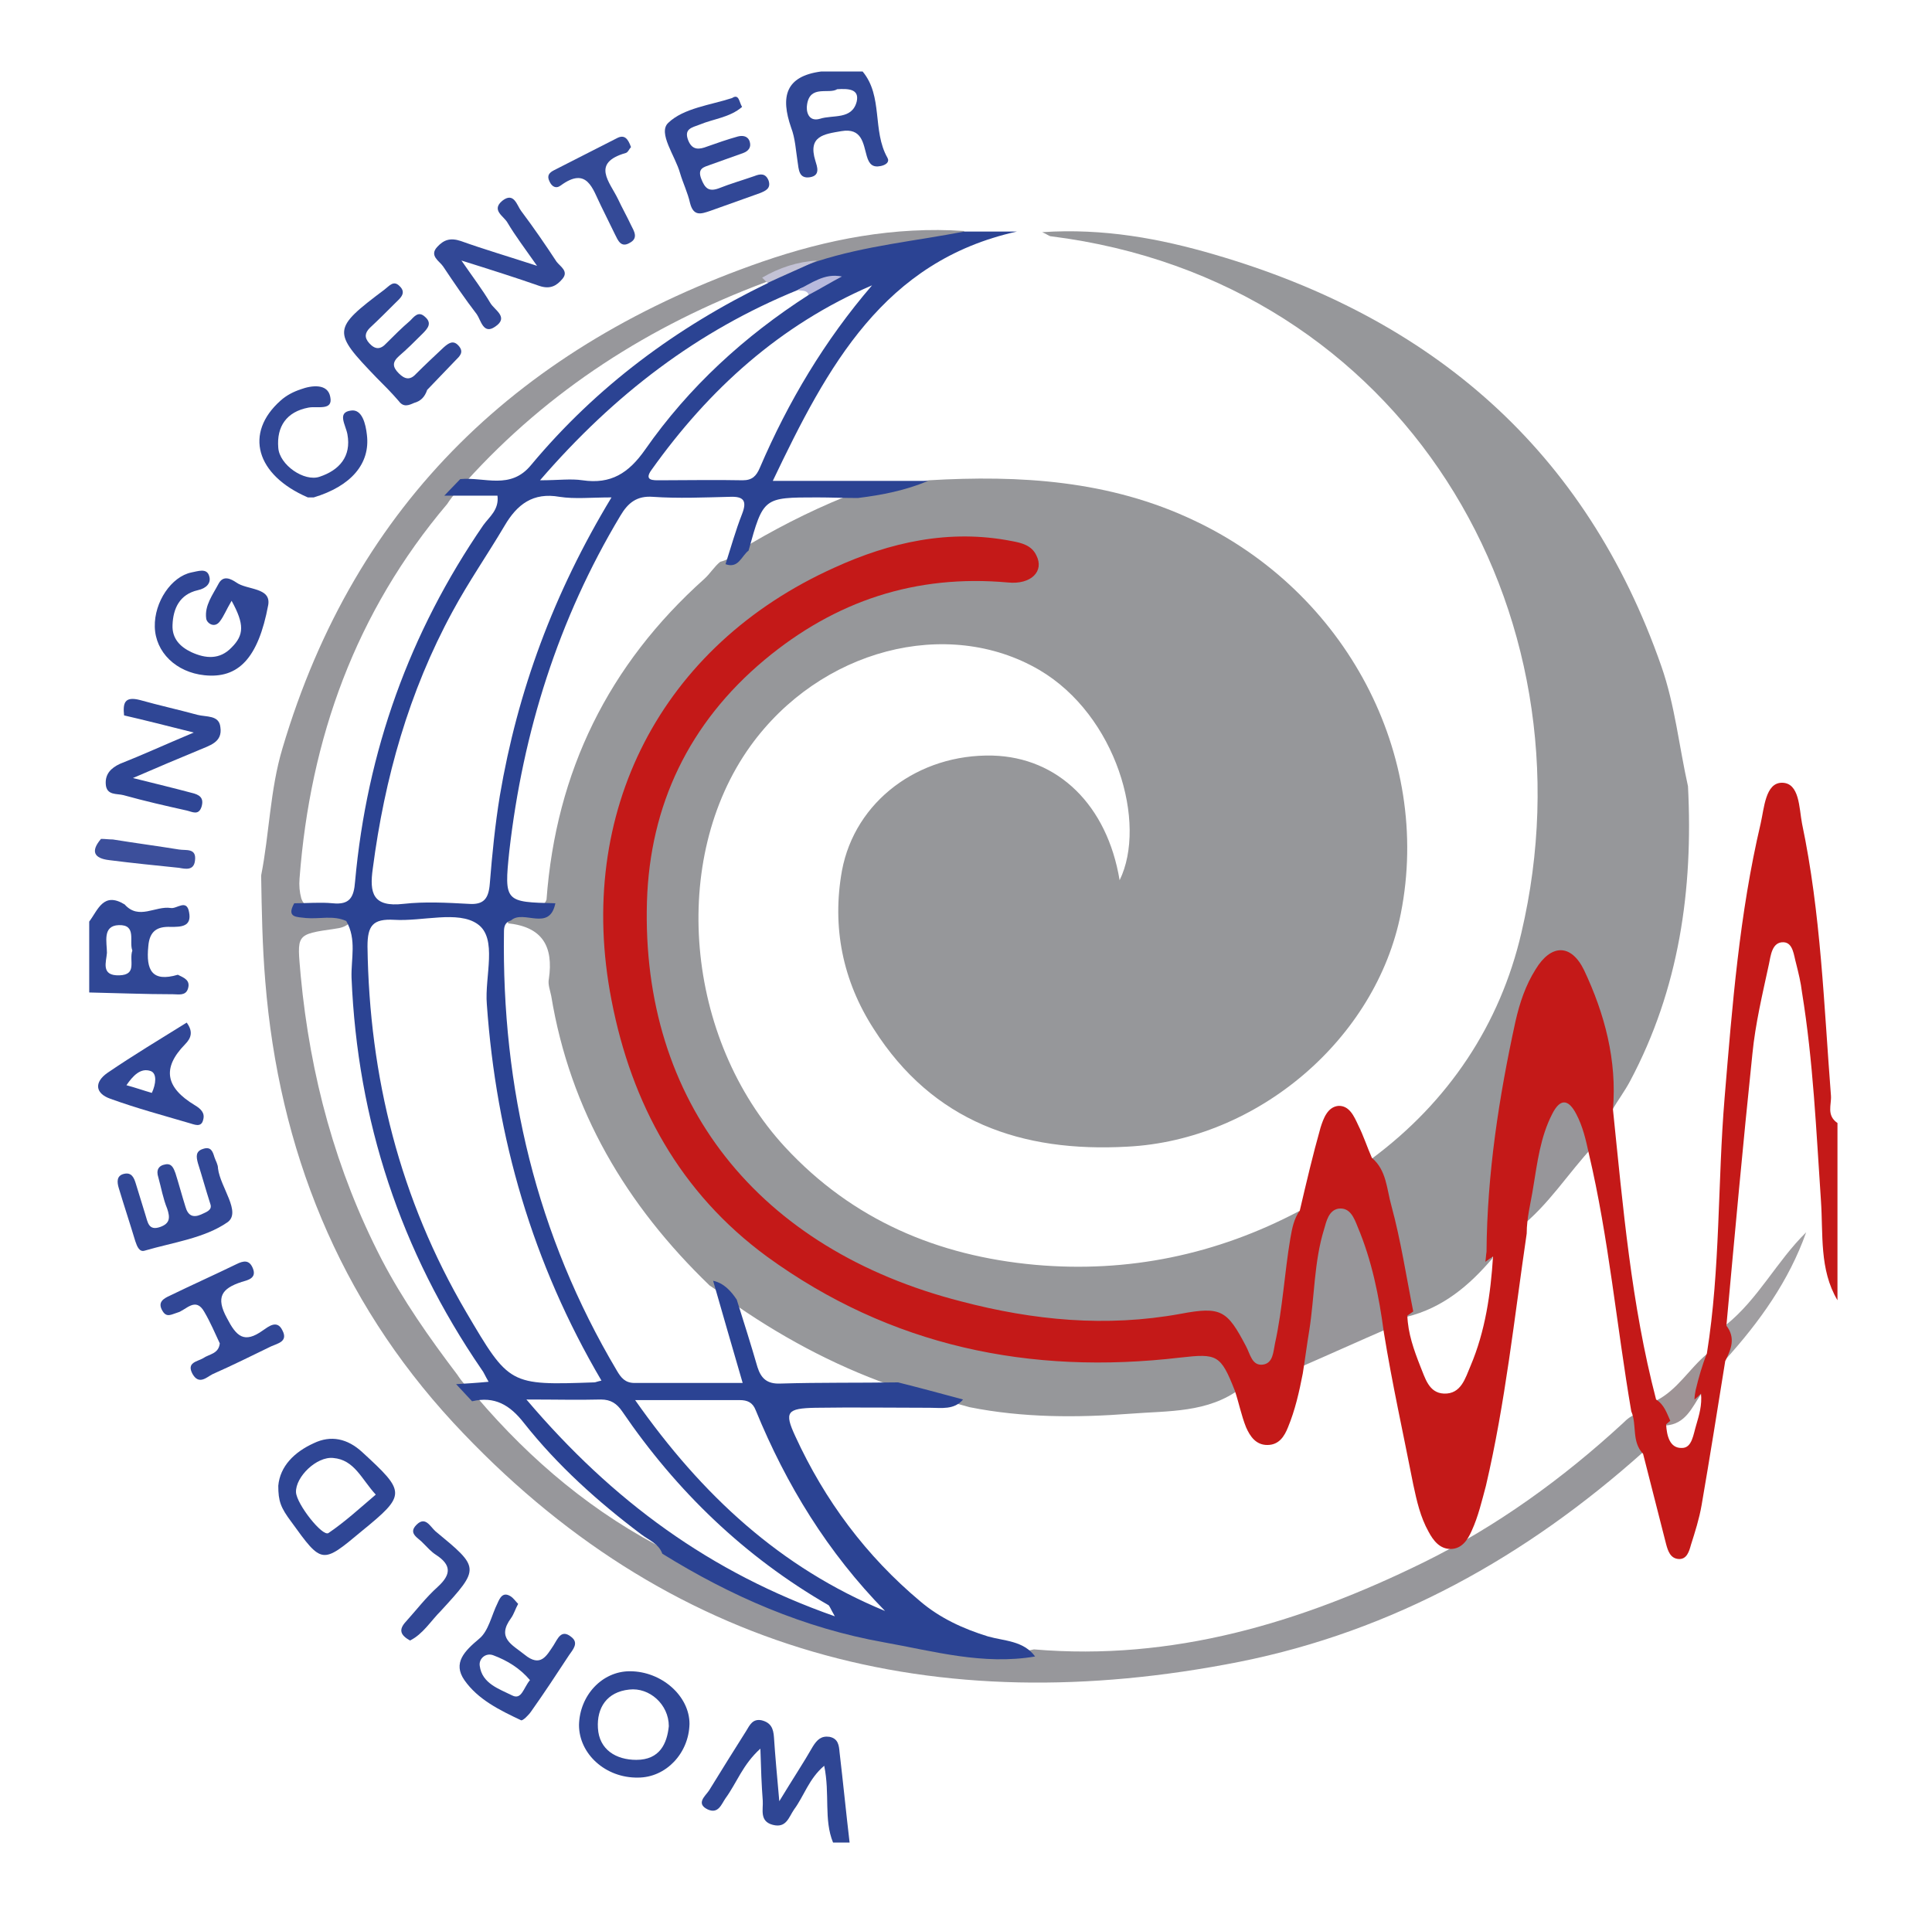
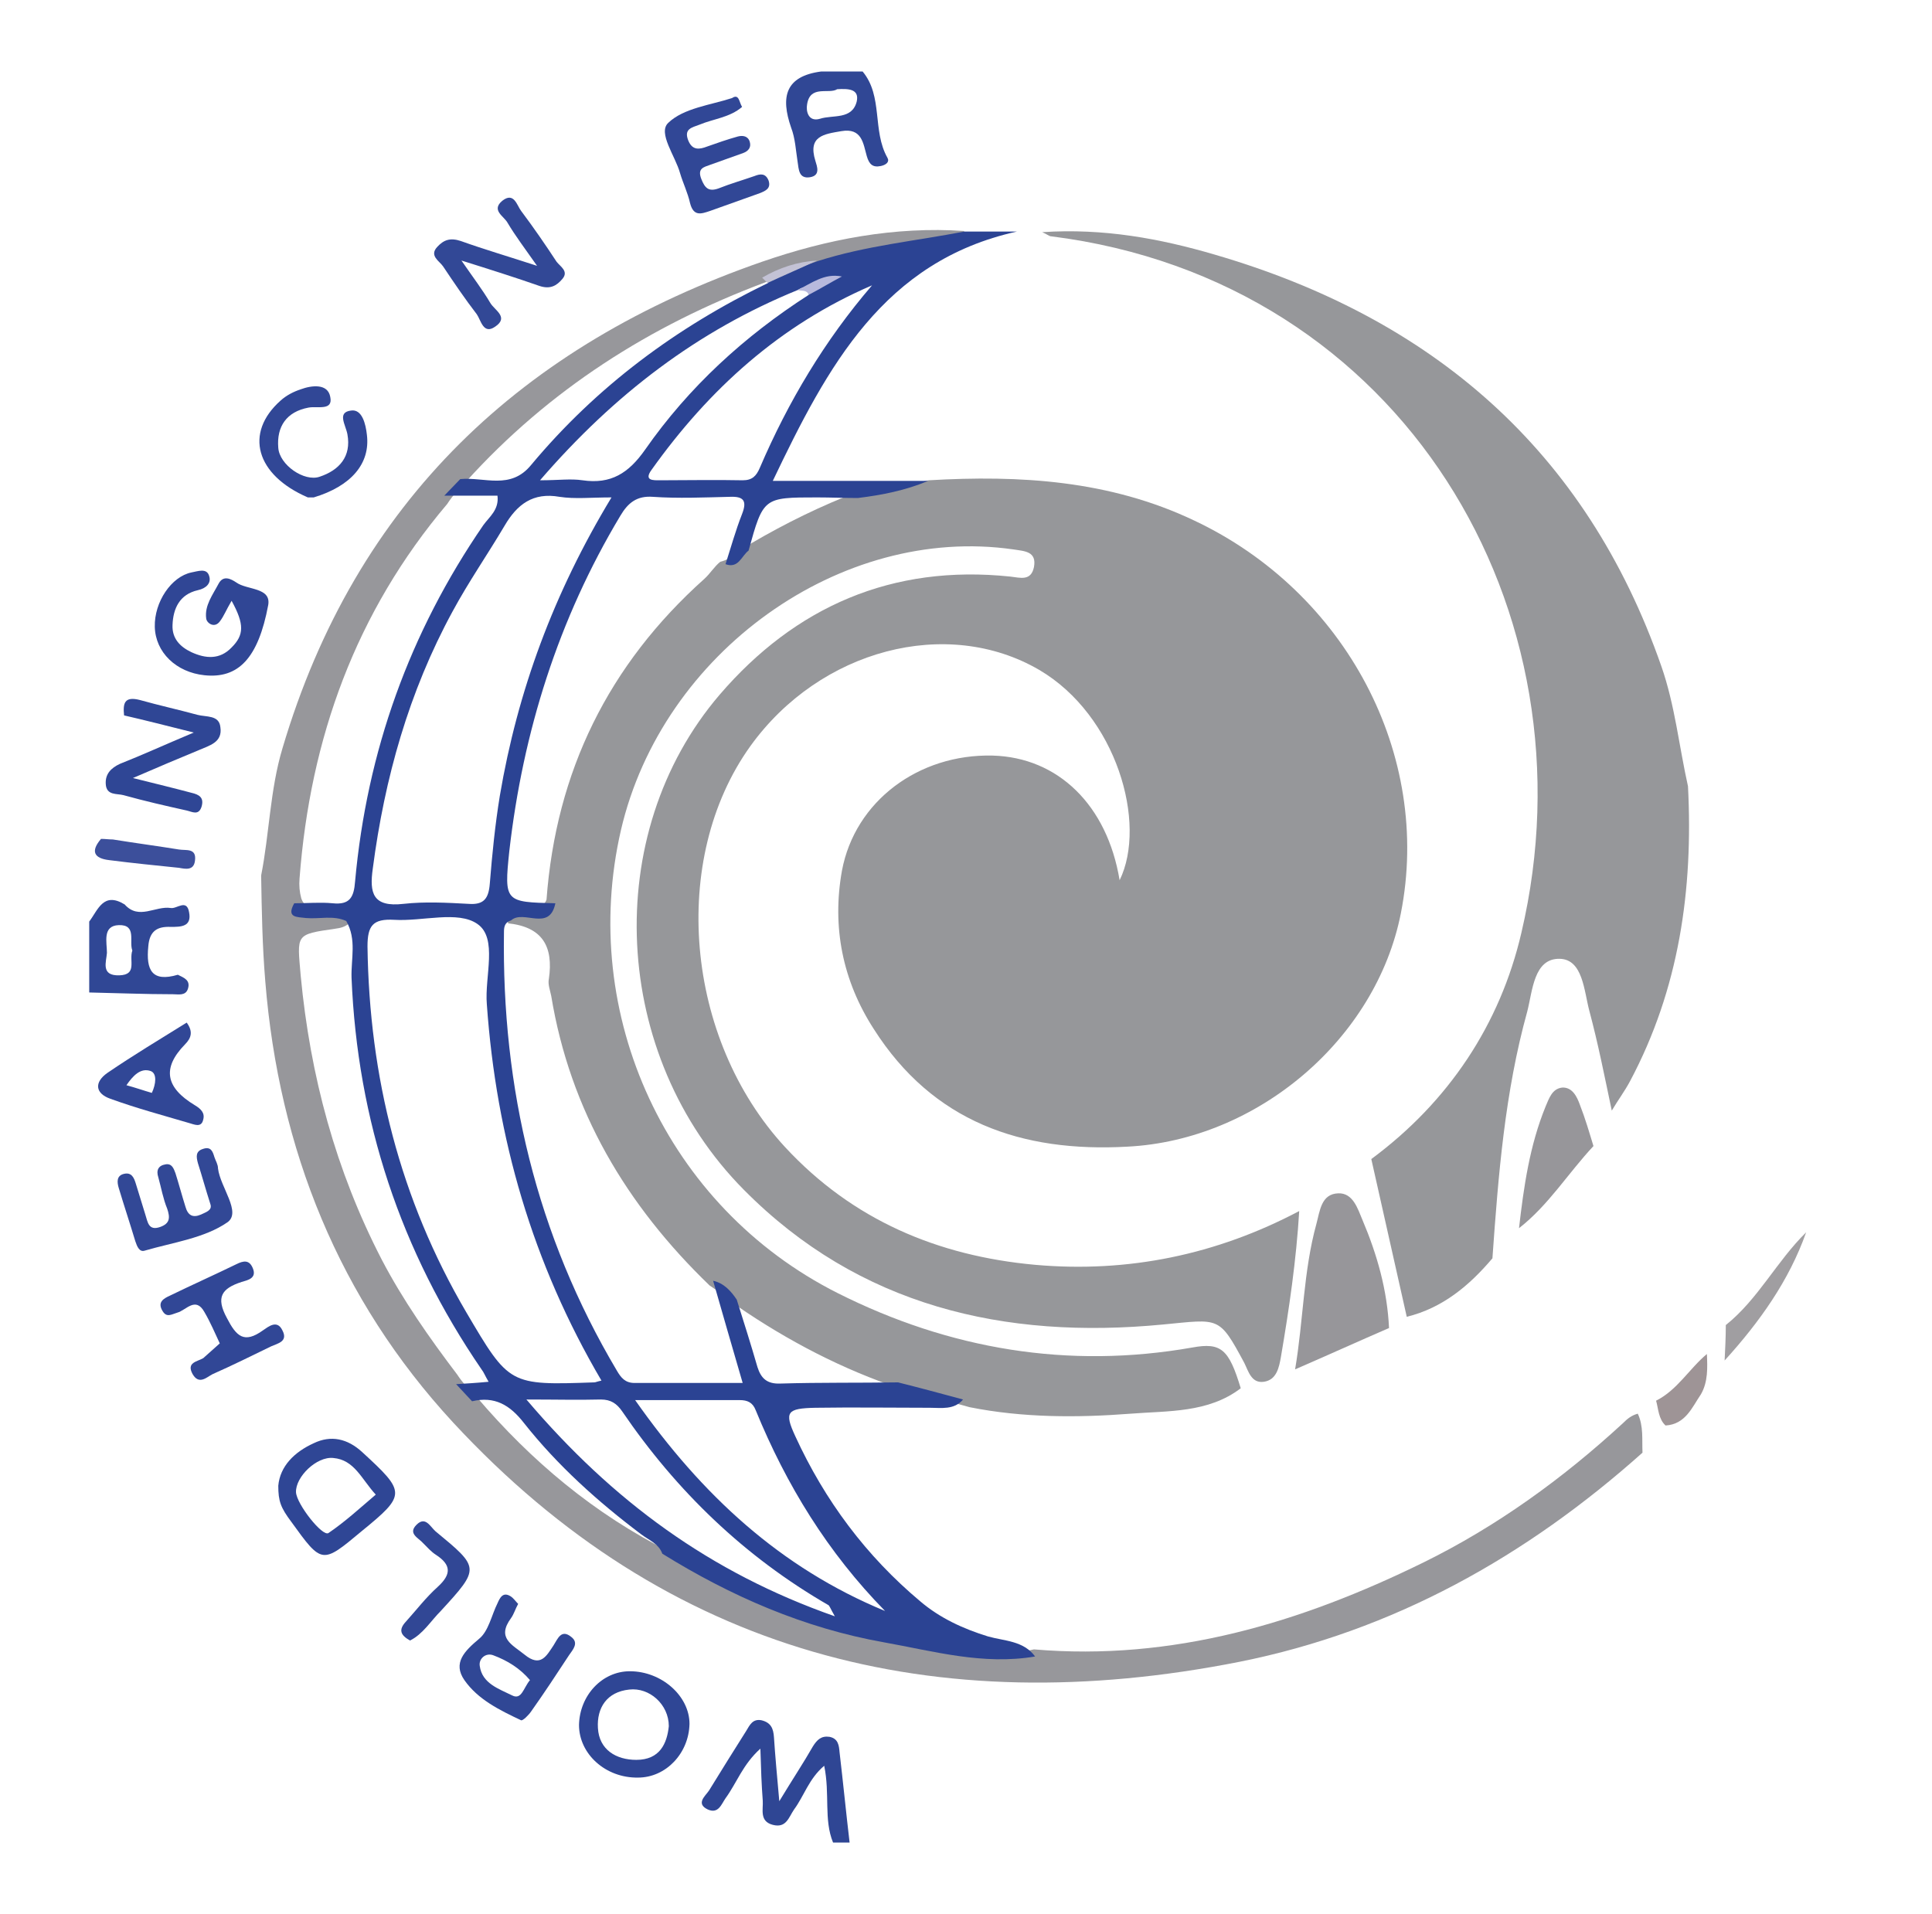
<svg xmlns="http://www.w3.org/2000/svg" x="0px" y="0px" viewBox="0 0 327 324" style="enable-background:new 0 0 327 324;" xml:space="preserve">
  <style type="text/css">	.st0{fill:#2F4694;}	.st1{fill:#97979B;}	.st2{fill:#324896;}	.st3{fill:#314796;}	.st4{fill:#314795;}	.st5{fill:#A09EA1;}	.st6{fill:#96979A;}	.st7{fill:#304695;}	.st8{fill:#2F4695;}	.st9{fill:#314896;}	.st10{fill:#344A97;}	.st11{fill:#3C4F9B;}	.st12{fill:#9E9496;}	.st13{fill:#97969A;}	.st14{fill:#C41918;}	.st15{fill:#304795;}	.st16{fill:#2B4393;}	.st17{fill:#C3C2D5;}	.st18{fill:#B8B9DD;}</style>
  <g id="Ebene_2" />
  <g id="Ebene_1">
    <g>
      <path class="st0" d="M141,311.9c-1.6-3.9-0.5-8.2-1.5-13c-2.6,2.2-3.4,5.1-5.1,7.4c-0.9,1.3-1.3,3.2-3.6,2.6   c-2.3-0.6-1.6-2.6-1.7-4.1c-0.2-2.6-0.3-5.3-0.4-8.8c-3,2.7-4,5.8-5.9,8.4c-0.7,1-1.2,2.7-3,1.9c-2.1-1-0.4-2.3,0.2-3.2   c2.1-3.4,4.2-6.8,6.3-10.1c0.6-1,1.1-2.1,2.6-1.8c1.6,0.4,2,1.4,2.1,2.9c0.2,3.1,0.5,6.3,0.9,10.8c2.3-3.8,4.1-6.5,5.7-9.3   c0.7-1.1,1.4-1.8,2.8-1.6c1.5,0.3,1.6,1.5,1.7,2.6c0.6,5.1,1.1,10.2,1.7,15.3C143,311.9,142,311.9,141,311.9z" />
      <path class="st1" d="M277.2,239.3c1,2.1,0.7,4.4,0.8,6.6c-19.7,17.6-42.2,30.2-68.2,35.4c-51.5,10.2-96.8-1.3-133.1-40.5   c-19.3-20.9-29.5-46.2-31.8-74.7c-0.5-6-0.6-11.9-0.7-17.9c1.4-7.1,1.5-14.5,3.6-21.5C60.2,84.8,88.4,58.4,129,44.3   c11-3.8,22.4-6,34.2-5.2c-0.3,2-1.9,2.1-3.4,2.2c-7.2,0.5-14,2.5-20.9,4c-3.3,0-6.3,1.4-9.4,2.5C110,55.1,92.9,66,78.9,81.5   c-1.2,1.2-2.3,2.4-3.2,3.8c-15.5,18.3-23.2,39.7-25,63.4c-0.1,1.2,0,2.3,0.3,3.4c0.8,2.2,2.7,1.4,4.3,1.7c1.6,0.3,3.9-0.4,3.8,2.5   c-0.7,0.6-1.5,0.8-2.3,0.9c-6.9,1-6.5,0.9-5.9,8c1.6,16.9,5.9,32.9,13.7,48c3.6,6.9,8.1,13.3,12.8,19.5c0.9,1.4,2.1,2.6,3.3,3.8   c9.2,10.8,19.9,19.8,32.7,26.2c16.8,9.6,35,14.9,54.2,16.8c2.5,0.2,5,0.3,7.4-0.3c23.5,2,45.1-4.5,65.9-14.7   c12.4-6.1,23.6-14.2,33.8-23.6C275.4,240.2,276.1,239.6,277.2,239.3z" />
      <path class="st2" d="M35.6,203.8c-0.8-2.5-1.4-4.7-2.1-6.9c-0.3-1.1-0.4-2,0.8-2.4c1.4-0.5,1.7,0.4,2,1.4c0.2,0.6,0.6,1.2,0.6,1.9   c0.4,3.2,4,7.4,1.6,9.1c-3.9,2.7-9.2,3.4-14,4.8c-0.9,0.3-1.3-0.7-1.6-1.6c-0.9-3-1.9-6-2.8-9c-0.3-1-0.4-2.1,0.9-2.4   c1.3-0.3,1.7,0.7,2,1.7c0.5,1.7,1.1,3.5,1.6,5.2c0.4,1.2,0.5,2.8,2.5,2.1c1.7-0.6,1.7-1.6,1.2-3.1c-0.7-1.7-1-3.5-1.5-5.3   c-0.4-1.2,0-2,1.2-2.2c1.1-0.2,1.4,0.7,1.7,1.5c0.6,1.9,1.1,3.8,1.7,5.7c0.4,1.4,1.2,1.9,2.6,1.3C34.8,205.2,36,204.9,35.6,203.8z   " />
-       <path class="st3" d="M37.2,227.4c-0.8-1.7-1.6-3.6-2.6-5.3c-1.5-2.7-3.1-0.3-4.6,0.1c-1,0.3-1.8,0.9-2.5-0.3   c-0.9-1.5,0.2-2.1,1.3-2.6c3.7-1.8,7.5-3.5,11.2-5.3c1.2-0.6,2.2-0.8,2.8,0.7c0.7,1.7-0.9,2-1.9,2.3c-3.4,1.1-4.4,2.6-2.5,6.1   c1.6,3.1,2.9,4.4,6.1,2.1c0.9-0.6,2.4-1.9,3.3,0c1,1.9-0.8,2.2-1.9,2.7c-3.3,1.6-6.5,3.2-9.9,4.7c-1,0.5-2.3,1.9-3.4,0   c-1.1-2,0.8-2.1,1.8-2.7C35.4,229.2,37,229.2,37.2,227.4z" />
+       <path class="st3" d="M37.2,227.4c-0.8-1.7-1.6-3.6-2.6-5.3c-1.5-2.7-3.1-0.3-4.6,0.1c-1,0.3-1.8,0.9-2.5-0.3   c-0.9-1.5,0.2-2.1,1.3-2.6c3.7-1.8,7.5-3.5,11.2-5.3c1.2-0.6,2.2-0.8,2.8,0.7c0.7,1.7-0.9,2-1.9,2.3c-3.4,1.1-4.4,2.6-2.5,6.1   c1.6,3.1,2.9,4.4,6.1,2.1c0.9-0.6,2.4-1.9,3.3,0c1,1.9-0.8,2.2-1.9,2.7c-3.3,1.6-6.5,3.2-9.9,4.7c-1,0.5-2.3,1.9-3.4,0   c-1.1-2,0.8-2.1,1.8-2.7z" />
      <path class="st4" d="M69.4,277.7c-1.6-0.9-2-1.8-0.7-3.2c1.8-2,3.4-4.1,5.4-5.9c2.3-2.1,2.3-3.7-0.3-5.4c-0.8-0.5-1.5-1.3-2.2-2   c-0.8-0.9-2.6-1.6-1.1-3.1c1.5-1.5,2.3,0.3,3.2,1.1c7.5,6.2,7.6,6.2,0.9,13.5C72.9,274.4,71.6,276.6,69.4,277.7z" />
      <path class="st5" d="M291.9,230.3c0.1-2,0.2-4,0.2-6c5.5-4.4,8.6-10.8,13.6-15.7C302.8,216.8,297.8,223.8,291.9,230.3z" />
      <path class="st6" d="M219.9,205c-0.5,8.3-1.7,16.5-3.1,24.7c-0.3,1.7-0.7,3.9-2.9,4.2c-2.1,0.3-2.6-1.8-3.3-3.2   c-4.3-8-4.2-7.4-13.7-6.5c-26.9,2.6-51.5-3.1-71-22.8c-22.5-22.7-24.3-60.2-4.1-83.8c12.8-14.9,29.2-22.1,49.2-20   c1.7,0.2,3.5,0.8,4-1.6c0.5-2.7-1.6-2.7-3.5-3c-29.2-4.2-59.4,17.4-66.4,47.5c-7.2,31.2,7.7,63.8,36.7,78.4   c18.9,9.5,39,12.9,60,9.2c4.9-0.9,6.2,0.3,8.2,6.9c-5.5,4.2-12.3,3.8-18.6,4.3c-9.1,0.7-18.3,0.7-27.3-1.1   c-3.8-1.1-7.8-1.9-11.6-3.1c-9.9-3.3-19.1-8.1-27.7-14c-1.5-1.2-3-2.4-4.7-3.5C106,204,96.5,188,93.3,168.6c-0.2-1-0.6-2-0.4-2.9   c0.8-5.5-1.1-8.8-6.9-9.4c-0.4-2.3,1.5-2,2.8-2.4c1.3-0.4,3,0.2,3.7-1.6c1.6-21.7,10.5-39.8,26.7-54.3c1-0.9,1.7-2.1,2.7-2.9   c2-0.5,3.5-2,5.2-3.1c5.8-3.4,11.9-6.4,18.2-8.8c3.8-1.3,8-1,11.9-1.9c15.4-0.9,30.6,0,44.9,6.8c25.7,12.1,40.3,39.7,35,66.5   c-4.2,21.3-24.3,38.4-46.3,39.5c-17.9,1-32.9-4.2-42.9-19.9c-5.3-8.2-7.1-17.3-5.4-26.8c2.2-11.8,13-19.8,25.5-19.5   c11.1,0.3,19.4,8.4,21.5,21.1c4.7-9.6-0.5-27.9-13.6-35.6c-15.6-9.1-37.1-3.5-48.9,12.9c-13.7,19.1-11.1,49.5,5.9,67.9   c11.4,12.3,25.8,18.4,42.3,19.9C190.9,215.5,205.9,212.4,219.9,205z" />
      <path class="st6" d="M238.1,222.9c-2-8.9-4-17.8-6-26.7c13.1-9.7,21.8-22.8,25.4-38.3c12.8-54.4-20-110.4-79.6-117.9   c-0.3,0-0.6-0.3-1.5-0.7c10.4-0.7,20,1.1,29.2,3.8c36.7,10.7,62.8,33,75.6,69.7c2.3,6.6,3,13.6,4.5,20.3   c0.9,17.5-1.5,34.3-9.8,49.9c-0.9,1.7-2.1,3.3-3.1,5c-1.2-5.7-2.3-11.3-3.8-16.9c-0.9-3.4-1.1-8.7-5-8.8c-4.4-0.1-4.6,5.4-5.5,8.9   c-3.8,13.7-4.9,27.7-5.9,41.8C248.7,217.6,244.2,221.4,238.1,222.9z" />
      <path class="st7" d="M39.2,101.7c-0.9,1.5-1.3,2.6-2,3.5c-0.9,1.2-2.2,0.3-2.3-0.5c-0.3-2.2,1.1-4,2.1-5.9c0.8-1.5,2.1-0.8,3-0.2   c1.8,1.3,5.9,0.8,5.4,3.8c-1.7,9.1-5.1,12.5-10.8,11.9c-4.8-0.5-8.3-3.9-8.4-8.2c-0.1-4.2,2.8-8.5,6.2-9.2c1.1-0.2,2.6-0.8,3,0.6   c0.4,1.2-0.5,2.1-1.9,2.4c-3.1,0.7-4.2,3.1-4.3,5.9c-0.1,2.3,1.3,3.7,3.2,4.6c2.4,1.1,4.8,1.3,6.8-0.8   C41.3,107.5,41.4,105.7,39.2,101.7z" />
      <path class="st2" d="M90.9,45c-2.1-3-3.7-5.1-5-7.3c-0.6-1.1-2.8-2.1-0.9-3.7c2-1.6,2.5,0.8,3.2,1.7c2.1,2.8,4.1,5.7,6,8.6   c0.6,0.8,2.1,1.6,1,2.9c-1,1.2-2.1,1.8-3.9,1.2c-4-1.4-8.1-2.7-13.2-4.3c2,2.9,3.6,5,4.9,7.2c0.7,1.2,3.2,2.4,0.8,4   c-2,1.4-2.4-1.1-3.1-2.1c-2-2.6-3.9-5.4-5.7-8.1c-0.6-0.9-2.4-1.8-1-3.3c1.1-1.2,2.2-1.6,4-1C81.9,42.2,86,43.4,90.9,45z" />
      <path class="st8" d="M21,121.1c-0.2-2,0-3.3,2.7-2.6c3.2,0.9,6.4,1.6,9.7,2.5c1.5,0.4,3.7,0,3.9,2.1c0.4,2.6-1.9,3.1-3.7,3.9   c-3.4,1.4-6.7,2.8-11.1,4.7c4,1,6.9,1.7,9.9,2.5c1.3,0.3,2.2,0.8,1.7,2.4c-0.5,1.5-1.6,0.8-2.5,0.6c-3.6-0.8-7.1-1.6-10.7-2.6   c-1.1-0.3-2.9,0.1-3-1.9c-0.1-1.7,0.9-2.7,2.4-3.4c3.8-1.5,7.5-3.2,12.5-5.3C28,122.8,24.5,121.9,21,121.1L21,121.1z" />
-       <path class="st9" d="M70.1,68.2c-0.9,0.4-1.8,0.8-2.6-0.3c-1.2-1.4-2.5-2.7-3.8-4c-7.5-7.8-7.5-8.2,1.4-14.9   c0.8-0.6,1.5-1.6,2.5-0.6c1.3,1.2,0.1,2.1-0.7,2.9c-1.4,1.4-2.8,2.8-4.3,4.2c-0.8,0.8-1,1.6-0.1,2.6c1,1.1,1.9,1.1,2.9,0   c1.3-1.3,2.6-2.6,4-3.8c0.7-0.7,1.4-1.7,2.5-0.7c1.3,1.1,0.5,2-0.4,2.9c-1.3,1.3-2.6,2.6-4,3.8c-1.1,1-1.1,1.8,0,2.9   c1,1,1.9,1.2,2.9,0.1c1.5-1.5,3.1-3,4.7-4.5c0.8-0.7,1.6-1.3,2.5-0.3c1,1.1,0.2,1.8-0.5,2.5c-1.6,1.7-3.2,3.3-4.8,5   C71.9,67.2,71.2,67.9,70.1,68.2z" />
      <path class="st3" d="M125.6,18.1c-2.1,1.8-4.8,2-7.2,3c-1.3,0.5-2.7,0.7-1.9,2.7c0.7,1.7,1.9,1.5,3.2,1c1.7-0.6,3.4-1.2,5.2-1.7   c0.8-0.2,1.7-0.1,2,0.9c0.3,1-0.3,1.6-1.1,1.9c-1.9,0.7-3.7,1.3-5.6,2c-1.1,0.4-2.2,0.6-1.5,2.4c0.6,1.5,1.2,2.2,2.9,1.6   c2-0.8,4.1-1.4,6.1-2.1c1-0.4,1.9-0.5,2.4,0.8c0.4,1.3-0.5,1.7-1.5,2.1c-2.8,1-5.6,2-8.4,3c-1.5,0.5-2.8,1-3.4-1.3   c-0.4-1.8-1.2-3.4-1.7-5.1c-0.8-2.9-3.8-6.8-2-8.5c2.6-2.5,7.1-3,10.8-4.2C125.1,15.8,125.1,17.3,125.6,18.1z" />
      <path class="st3" d="M53.1,84.2c-0.3,0-0.7,0-1,0c-8.8-3.8-10.8-10.9-4.6-16.4c1-0.9,2.2-1.5,3.4-1.9c1.9-0.7,4.6-1,5,1.3   c0.5,2.4-2.2,1.5-3.7,1.8c-3.7,0.7-5.4,3.2-5.1,6.8c0.2,2.9,4.4,5.8,7,4.9c3.3-1.1,5.4-3.4,4.7-7.2c-0.3-1.6-1.8-3.7,0.6-4   c1.9-0.3,2.5,2.3,2.7,4.1C62.7,78.5,59.4,82.3,53.1,84.2z" />
-       <path class="st10" d="M106.8,24.9c-0.3,0.3-0.5,0.9-0.9,1c-5.9,1.7-2.7,4.9-1.3,7.8c0.7,1.5,1.5,2.9,2.2,4.4c0.5,1,1.3,2.2-0.2,3   c-1.5,0.9-2-0.4-2.5-1.4c-0.8-1.6-1.6-3.3-2.4-4.9c-1.4-2.8-2.3-6.7-6.8-3.4c-0.8,0.6-1.5,0.2-1.9-0.7c-0.5-1,0-1.5,0.8-1.9   c3.5-1.8,7.1-3.6,10.6-5.4C105.7,22.7,106.3,23.5,106.8,24.9z" />
      <path class="st11" d="M17.1,142c0.7,0,1.3,0.1,2,0.1c3.7,0.6,7.5,1.1,11.2,1.7c1.2,0.2,3-0.3,2.7,1.9c-0.2,1.7-1.6,1.4-2.7,1.2   c-3.9-0.4-7.9-0.8-11.8-1.3C15.9,145.3,15.3,144.1,17.1,142z" />
      <path class="st12" d="M281.9,241.3c-1.2-1.1-1.2-2.8-1.6-4.2c3.6-1.8,5.6-5.4,8.6-7.9c0.1,2.3,0.2,4.7-1,6.8   C286.4,238.2,285.3,241.1,281.9,241.3z" />
      <path class="st13" d="M235.1,224.8c-5.3,2.3-10.6,4.7-15.9,7c1.4-8.2,1.4-16.6,3.6-24.6c0.6-2.2,0.8-5.1,3.7-5.2   c2.5-0.1,3.3,2.6,4.1,4.5C233.1,212.4,234.8,218.4,235.1,224.8z" />
      <path class="st13" d="M269.7,194c-4.3,4.6-7.6,10-12.6,13.9c0.8-7,1.8-14,4.5-20.6c0.6-1.4,1.1-3,2.8-3.2c1.7-0.1,2.5,1.5,3,2.9   C268.3,189.3,269,191.7,269.7,194z" />
-       <path class="st14" d="M309.9,185.5c-1.2-15.4-1.7-30.9-4.9-46.1c-0.5-2.6-0.4-6.9-3.4-6.9c-2.8,0-3,4.3-3.6,6.9   c-3.6,15.3-4.8,30.8-6.1,46.4c-1.2,14.4-0.7,28.9-3,43.3c-0.8,2-1.4,4.1-1.9,6.2c-0.1,0.5-0.2,1.1-0.2,1.6c0.4-0.3,0.8-0.7,1.1-1   c0.2,1.9-0.3,3.6-0.8,5.3c-0.5,1.6-0.7,3.9-2.4,3.9c-2.1,0.1-2.6-2.1-2.7-4c0.2-0.2,0.5-0.4,0.7-0.6c-0.6-1.3-1-2.7-2.4-3.6   c-4.2-16.1-5.6-32.6-7.3-49.1c0.7-8.3-1.4-16.2-4.9-23.6c-2.2-4.5-5.6-4.4-8.2-0.1c-1.7,2.7-2.7,5.7-3.4,8.8   c-2.8,12.8-4.8,25.8-4.9,39c-0.1,0.6-0.1,1.1-0.2,1.7c0.4-0.3,0.8-0.6,1.3-0.9c-0.4,6.3-1.3,12.6-3.8,18.5   c-0.9,2.1-1.6,4.8-4.5,4.7c-2.6-0.1-3.2-2.7-4-4.6c-1.1-2.8-2.1-5.6-2.2-8.6c0.3-0.2,0.7-0.5,1-0.7c-1.2-6-2.1-12-3.7-17.9   c-0.8-2.8-0.8-6-3.3-8.1c-0.8-1.8-1.4-3.7-2.3-5.5c-0.7-1.5-1.5-3.4-3.4-3.3c-1.8,0.2-2.5,2.1-3,3.7c-1.3,4.6-2.4,9.3-3.5,14   c-1,1.4-1.3,3-1.6,4.7c-1,5.9-1.3,11.9-2.6,17.8c-0.3,1.4-0.3,3.4-2.1,3.6c-1.8,0.2-2.1-1.8-2.8-3.1c-3.2-6.1-4.2-6.8-11.1-5.5   c-12.6,2.3-24.9,1.1-37.1-2.1c-34.4-8.8-54.2-33.8-53.2-67.7c0.5-16.3,7.1-30.2,19.9-40.9c12-10,25.6-14.5,41.2-13.1   c3.9,0.4,6.2-1.9,4.8-4.6c-0.8-1.7-2.5-2.1-4.1-2.4c-10.6-2.1-20.7,0.2-30.1,4.5c-29.3,13.2-43.9,41.4-37.7,73.2   c3.4,17.6,11.6,32.6,26.3,43.4c20.9,15.2,44.5,20.1,70,17.1c6.2-0.7,6.8-0.5,9.2,5.6c0.7,2.1,1.1,4.2,1.9,6.2c0.7,1.6,1.7,3,3.6,3   c2,0,2.9-1.5,3.5-3c1.2-2.9,1.9-6,2.5-9.1c0.4-2.5,0.7-4.9,1.1-7.3c0.9-5.7,0.8-11.6,2.5-17.1c0.4-1.4,0.8-3.2,2.4-3.5   c2-0.3,2.7,1.6,3.3,3.1c2.4,5.7,3.6,11.7,4.4,17.7c1.4,8.7,3.3,17.2,5,25.9c0.6,2.8,1.2,5.5,2.6,8c0.8,1.5,1.9,2.9,3.7,2.9   c1.9,0,2.9-1.5,3.6-3.1c1.1-2.4,1.7-5,2.4-7.6c3.3-14.1,4.8-28.4,6.9-42.7c0-2.7,0.7-5.2,1.1-7.8c0.7-4.2,1.2-8.5,3.2-12.4   c1.3-2.6,2.7-2.7,4.1,0c1.1,2.1,1.6,4.3,2.1,6.6c3.4,14.4,4.7,29.1,7.2,43.7c1,2.3,0,5.1,2,7.2c1.3,5.1,2.6,10.2,3.9,15.3   c0.3,1.1,0.7,2.4,2.1,2.5c1.4,0.1,1.8-1.3,2.1-2.4c0.7-2.2,1.4-4.4,1.8-6.7c1.4-8.1,2.7-16.3,4-24.4c1-2,1.8-3.9,0.2-6   c1.4-15.3,2.8-30.7,4.4-46c0.5-5.1,1.7-10.1,2.8-15.2c0.3-1.4,0.5-3.8,2.5-3.7c1.6,0.1,1.7,2.2,2.1,3.6c0.4,1.6,0.8,3.2,1,4.9   c1.9,11.7,2.4,23.4,3.2,35.2c0.4,5.7-0.3,11.7,2.8,16.9c0-10,0-20,0-30C309.1,188.8,310,187,309.9,185.5z" />
      <path class="st15" d="M150.2,26.7c-2.6-4.6-0.7-10.4-4.2-14.6c-2.3,0-4.7,0-7,0c-6.1,0.8-6.9,4.3-5.1,9.5c0.7,1.8,0.8,3.9,1.1,5.8   c0.2,1.3,0.2,2.9,2.1,2.6c1.8-0.3,1.2-1.8,0.9-2.8c-1.3-4.2,1.5-4.5,4.4-5c3.5-0.6,3.7,2.1,4.3,4.2c0.4,1.4,1,2,2.4,1.7   C150,27.9,150.6,27.4,150.2,26.7z M145,17.2c-0.8,3.1-4,2.2-6.2,2.9c-2,0.6-2.4-1.3-2.2-2.4c0.5-3.4,3.7-1.7,5.1-2.6   C143.5,15,145.5,15,145,17.2z" />
      <path class="st15" d="M30.1,165c-4.4,1.3-5.4-0.8-5-4.8c0.2-2.6,1.5-3.4,3.8-3.3c1.7,0,3.6,0,3.1-2.5c-0.4-2.3-2.1-0.5-3.1-0.7   c-2.6-0.4-5.4,2.1-7.8-0.6c-3.6-2.2-4.5,0.9-6,2.9c0,4,0,8,0,12c4.7,0.1,9.5,0.3,14.2,0.3c0.9,0,2.1,0.3,2.5-0.9   C32.3,165.9,31.1,165.5,30.1,165z M20.2,165.1c-3.2,0.1-2.2-2.3-2.1-3.8c0-1.8-0.8-4.6,2-4.7c3.1-0.1,1.7,2.8,2.3,4.3   C21.8,162.6,23.3,165,20.2,165.1z" />
      <path class="st16" d="M167.2,277c-4.2-1.3-8.1-3.1-11.4-5.9c-9.2-7.7-16.2-17.1-21.2-28c-1.9-4.1-1.4-4.7,3.4-4.8   c6.5-0.1,13,0,19.4,0c1.9,0,4.1,0.4,5.6-1.4c-3.7-1-7.4-2-11-2.9c-6.6,0.1-13.2,0-19.9,0.2c-2.3,0.1-3.3-0.9-3.9-2.8   c-1.1-3.8-2.3-7.6-3.5-11.4c0,0,0,0,0,0c0,0,0,0,0,0c-1-1.5-2.2-2.8-4-3.2c1.6,5.6,3.2,11.1,5,17.3c-6.2,0-12.3,0-18.3,0   c-1.6,0-2.3-0.9-3-2.1c-13.6-22.9-19.5-47.8-19.1-74.3c0-0.9,0.2-1.6,1.2-1.9c0,0,0,0,0,0c0,0,0,0,0,0c2.1-1.9,6.5,2,7.5-2.9   c-8.5-0.2-8.7-0.2-7.8-8.8c2.3-20.2,8.3-39.3,18.8-56.8c1.3-2.2,2.8-3.4,5.5-3.2c4.3,0.3,8.7,0.1,13,0c2.3-0.1,3,0.6,2.1,2.9   c-1.1,2.8-1.9,5.7-2.8,8.5c0,0,0,0,0,0c0,0,0,0,0,0c2.2,0.8,2.7-1.4,3.9-2.3c2.5-9,2.5-9,11.6-9c2.3,0,4.6,0.1,6.9,0.1   c0,0,0,0,0,0c0,0,0,0,0,0c4.1-0.5,8.1-1.3,11.9-2.9c-8.5,0-17,0-26.3,0c9.3-19.5,18.8-37.2,41.3-42.2c-3,0-6,0-8.9,0   c-8.3,1.6-16.7,2.4-24.8,5c-2.8,1-5.7,1.9-8.4,3.1c0,0.2,0,0.4,0,0.6c-15.5,7.5-29,17.5-40.1,30.8c-3.5,4.3-7.9,2-12,2.4   c0,0,0,0,0,0c0,0,0,0,0,0C77,82,76.1,83,75.2,83.9c3,0,6,0,9,0c0.3,2.4-1.4,3.6-2.4,5c-12.5,18.2-19.7,38.3-21.7,60.3   c-0.2,2.7-0.9,4-3.8,3.7c-2.1-0.2-4.3,0-6.5,0c0,0,0,0,0,0c0,0,0,0,0,0c-1.4,2.5,0.5,2.3,2,2.5c2.3,0.2,4.6-0.5,6.8,0.5   c1.8,3.1,0.8,6.4,0.9,9.6c1,24.2,8.3,46.3,22,66.3c0.4,0.5,0.6,1.1,1.2,2.1c-2.1,0.2-3.8,0.3-5.5,0.4c0.9,1,1.8,1.9,2.7,2.9   c3.8-0.9,6.4,0.6,8.8,3.7c5.7,7.2,12.5,13.3,19.8,18.8c1.3,1,3,1.6,3.6,3.3c0,0,0,0,0,0c0,0,0,0,0,0c11.6,7.2,24,12.6,37.5,15   c8.4,1.5,16.8,3.9,25.6,2.4C173.2,277.7,170,277.8,167.2,277z M147.6,48.3c-8,9.3-14.2,19.7-19,30.9c-0.6,1.4-1.3,2.1-2.9,2.1   c-4.7-0.1-9.3,0-14,0c-1.1,0-2.8,0.1-1.4-1.8C120,65.9,132,55,147.6,48.3z M135,49.1c1-0.6,1.9-0.9,1.9,0.8   c-10.9,7-20.3,15.6-27.7,26.2c-2.8,4-5.8,5.9-10.6,5.2c-2-0.3-4,0-7.2,0C104,66.7,118.1,56,135,49.1z M63.1,147   c2-15.3,6.1-29.9,13.5-43.5c2.7-5,5.9-9.6,8.8-14.5c2.1-3.6,4.8-5.7,9.3-4.9c2.6,0.4,5.3,0.1,8.8,0.1   c-9.8,16.2-15.9,32.8-18.9,50.5c-0.8,4.9-1.3,9.9-1.7,14.9c-0.2,2.5-1,3.6-3.6,3.4c-3.7-0.2-7.4-0.4-11,0   C63.1,153.6,62.5,151.2,63.1,147z M78.9,222.1c-11.2-19.1-16.4-39.8-16.7-61.9c0-3.5,0.9-4.7,4.5-4.5c4.8,0.3,10.8-1.6,14.1,0.7   c3.5,2.4,1.2,8.9,1.6,13.6c1.6,22.6,7.7,43.8,19.4,63.7c-0.9,0.2-1,0.3-1.2,0.3C86.2,234.5,86.2,234.5,78.9,222.1z M89.1,236.9   c5,0,8.8,0.1,12.6,0c1.7,0,2.7,0.7,3.6,2c9.2,13.5,20.7,24.6,34.9,32.8c0.2,0.1,0.3,0.5,1.1,1.9   C120.2,266.2,103.7,254.1,89.1,236.9z M107.5,237c6.5,0,12.1,0,17.7,0c1.3,0,2.2,0.4,2.7,1.7c5.2,12.7,12.2,24.1,21.9,34   C132.1,265.4,118.8,253.1,107.5,237z" />
      <path class="st17" d="M129.9,47.9c-0.3-0.3-0.6-0.6-0.9-0.9c2.9-1.7,6-2.7,9.3-2.9C135.5,45.4,132.7,46.6,129.9,47.9z" />
      <path class="st8" d="M61.3,245.8c-2.5-2.3-5.3-2.9-8.2-1.5c-3.3,1.5-5.7,3.9-6,7.2c0,2.6,0.4,3.7,2.2,6.1   c5.2,7.2,5.2,7.2,11.9,1.6C68.8,253,68.7,252.6,61.3,245.8z M55.6,259.5c-1,0.7-5.4-4.9-5.5-6.9c-0.1-2.6,3.5-6.1,6.3-5.8   c3.6,0.3,4.8,3.6,7.2,6.2C60.9,255.3,58.4,257.6,55.6,259.5z" />
      <path class="st15" d="M96.7,277.1c-1.7-1.4-2.3,0.3-3,1.4c-1.2,1.8-2.2,3.8-4.9,1.6c-2.1-1.7-4.8-2.8-2.3-6.2   c0.5-0.7,0.7-1.5,1.2-2.4c-0.4-0.4-0.8-1-1.3-1.3c-1.3-0.8-1.8,0.3-2.2,1.2c-1,2-1.5,4.7-3.1,6c-2.5,2.1-4.5,4.1-2.5,7   c2.3,3.3,6,5.1,9.6,6.8c0.3,0.1,1.3-0.9,1.7-1.5c2.2-3.1,4.3-6.3,6.4-9.5C97,279.2,98,278.1,96.7,277.1z M86.7,287   c-2.2-1.1-5.1-2-5.5-5c-0.2-1.2,1-2.3,2.3-1.8c2.4,0.9,4.5,2.2,6.2,4.2C88.6,285.7,88.3,287.8,86.7,287z" />
      <path class="st8" d="M106.6,282.9c-4.7,0-8.5,4.1-8.6,9.1c0,4.9,4.5,9,10,8.9c4.7,0,8.6-4.1,8.7-9.1   C116.7,287.1,112,282.9,106.6,282.9z M107.7,297.9c-3.4,0-6.3-1.7-6.5-5.4c-0.2-3.4,1.5-6.1,5.3-6.5c3.4-0.4,6.7,2.5,6.7,6.2   C112.9,295.1,111.7,297.9,107.7,297.9z" />
      <path class="st3" d="M33,187.1c-5-3-5.6-6.3-1.7-10.3c1.1-1.1,1.4-2.2,0.3-3.7c-4.5,2.8-9,5.5-13.4,8.5c-2.3,1.6-2.1,3.5,0.5,4.4   c4.4,1.6,8.9,2.8,13.3,4.1c0.8,0.2,2.1,0.9,2.4-0.6C34.7,188.4,34,187.7,33,187.1z M25.7,185c-1.4-0.4-2.8-0.9-4.3-1.3   c1.1-1.6,2.4-3,4.1-2.4C26.6,181.7,26.4,183.5,25.7,185z" />
      <path class="st18" d="M136.9,49.9c-0.4-0.9-1.2-0.6-1.9-0.8c1.2-0.6,2.3-1.3,3.5-1.8c1.2-0.5,2.4-0.8,4-0.5   C140.6,47.8,138.8,48.9,136.9,49.9z" />
    </g>
  </g>
</svg>